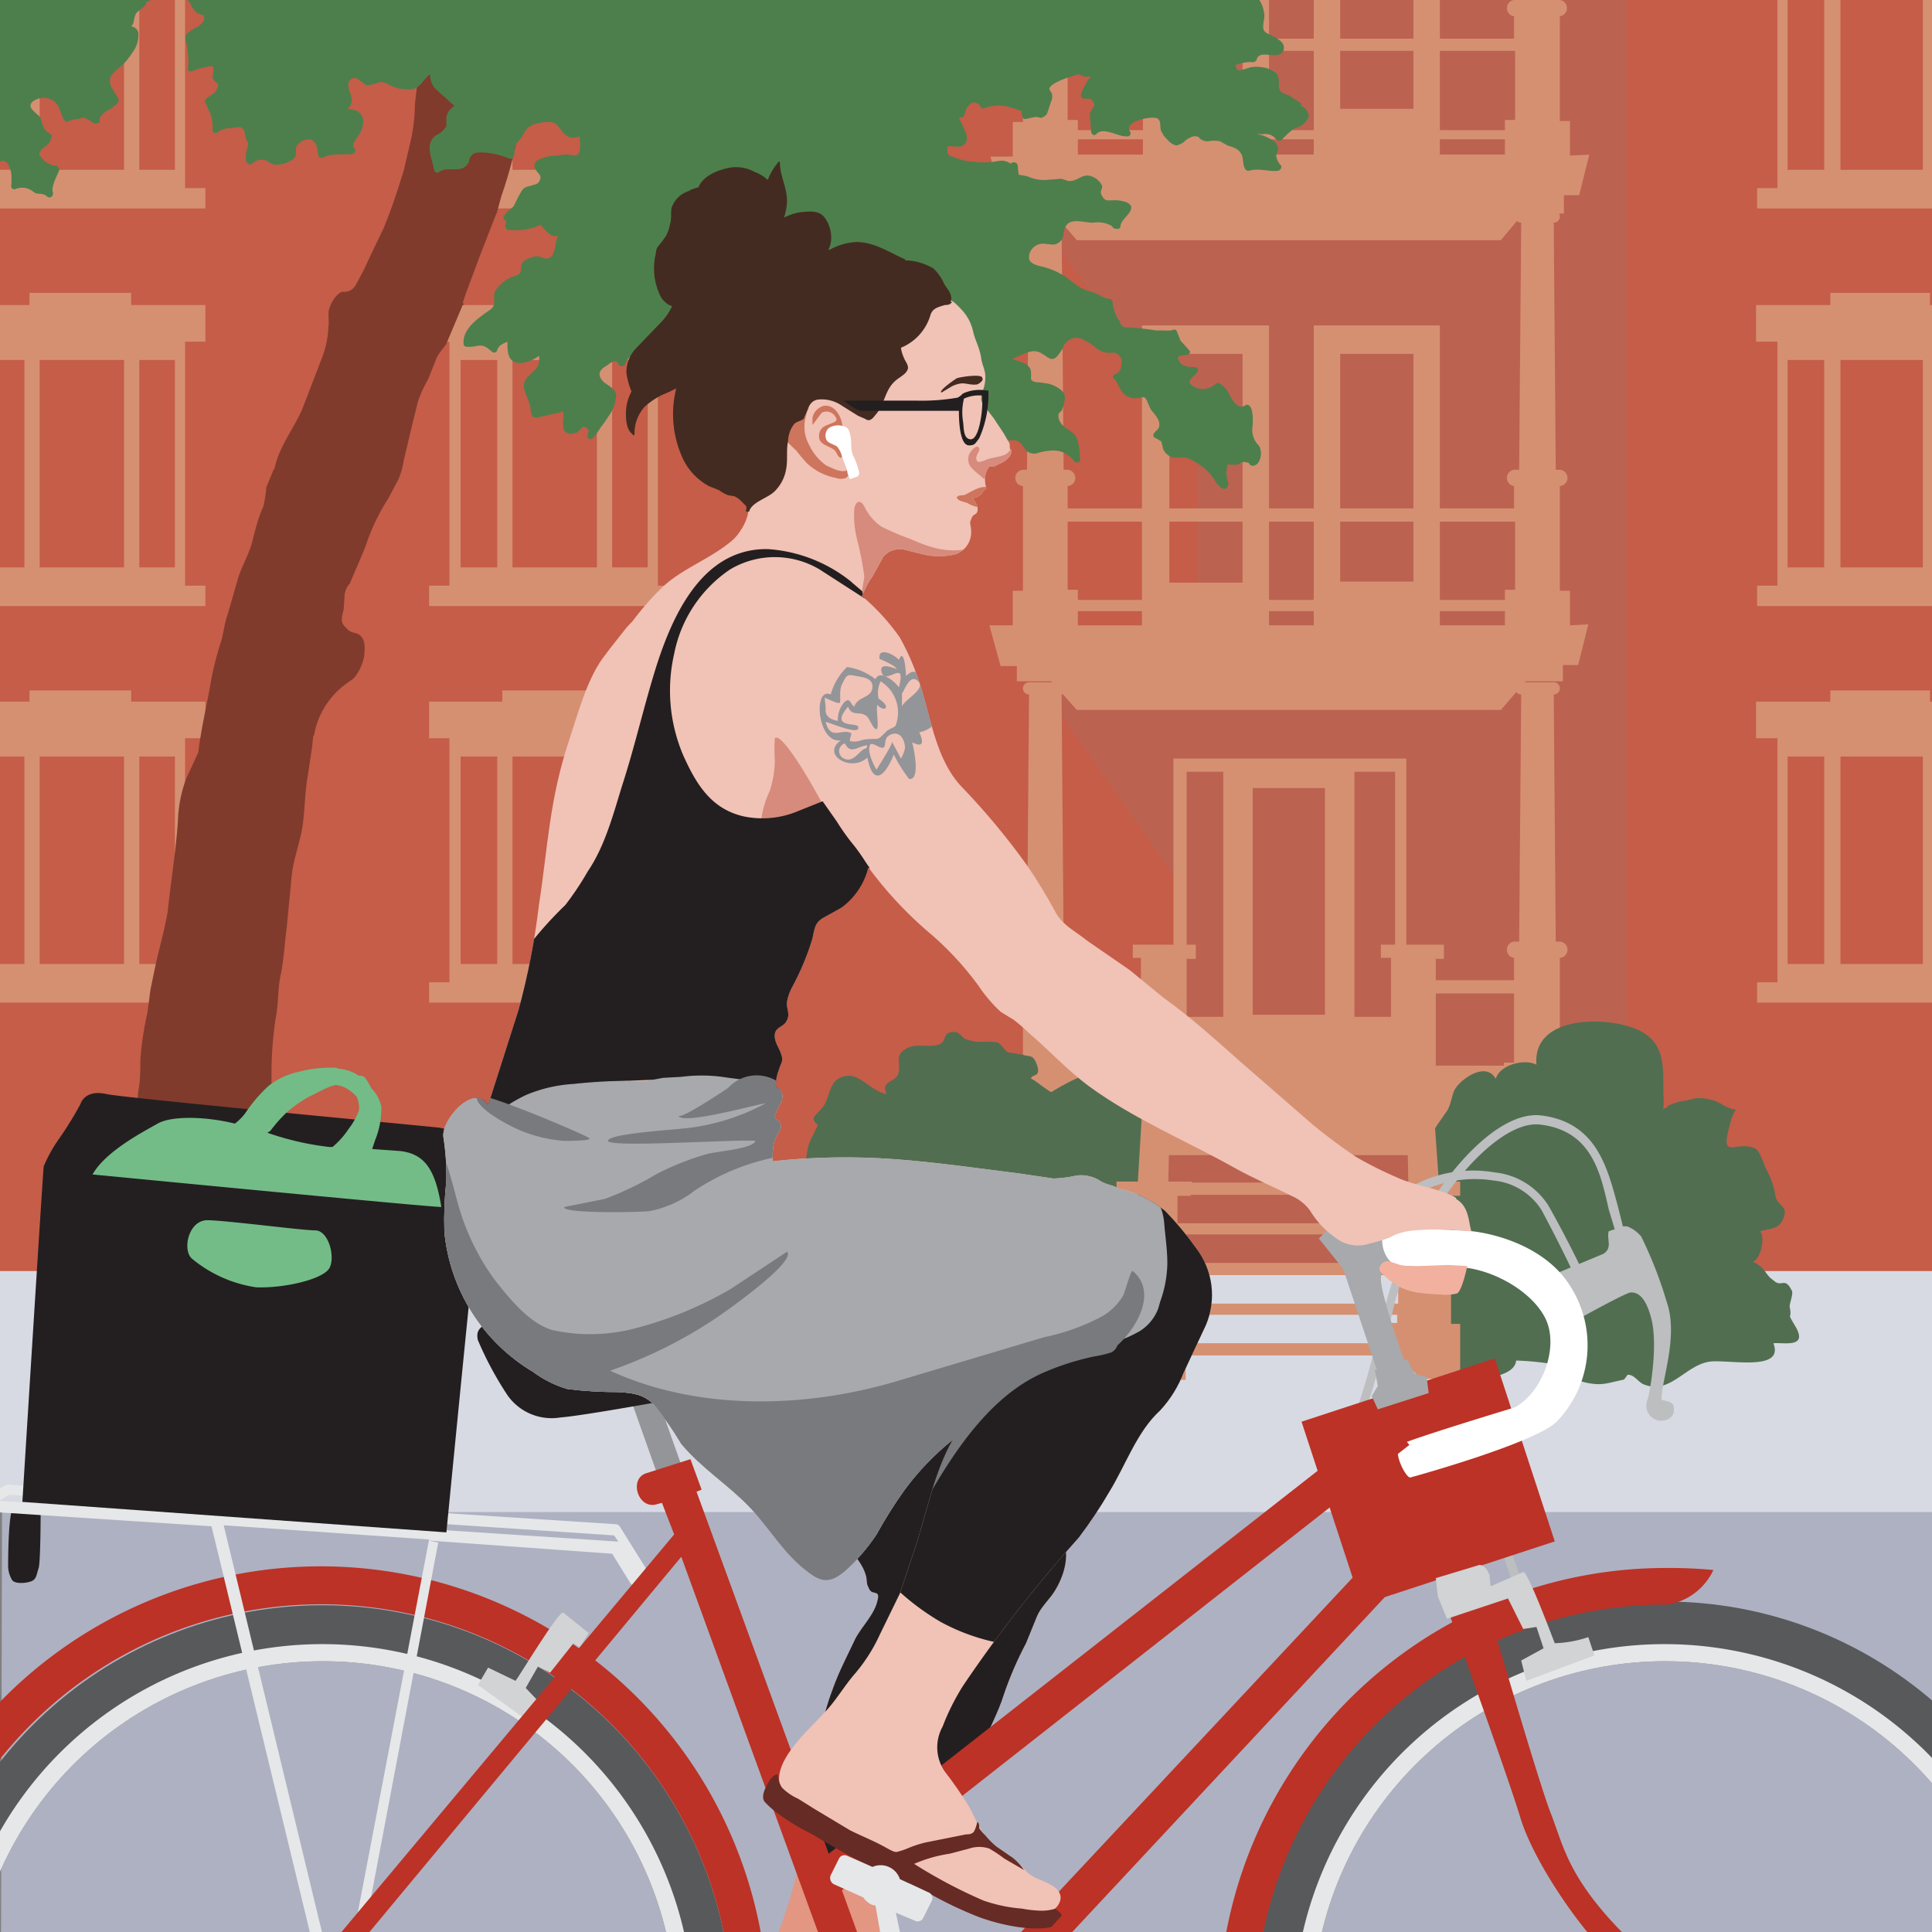
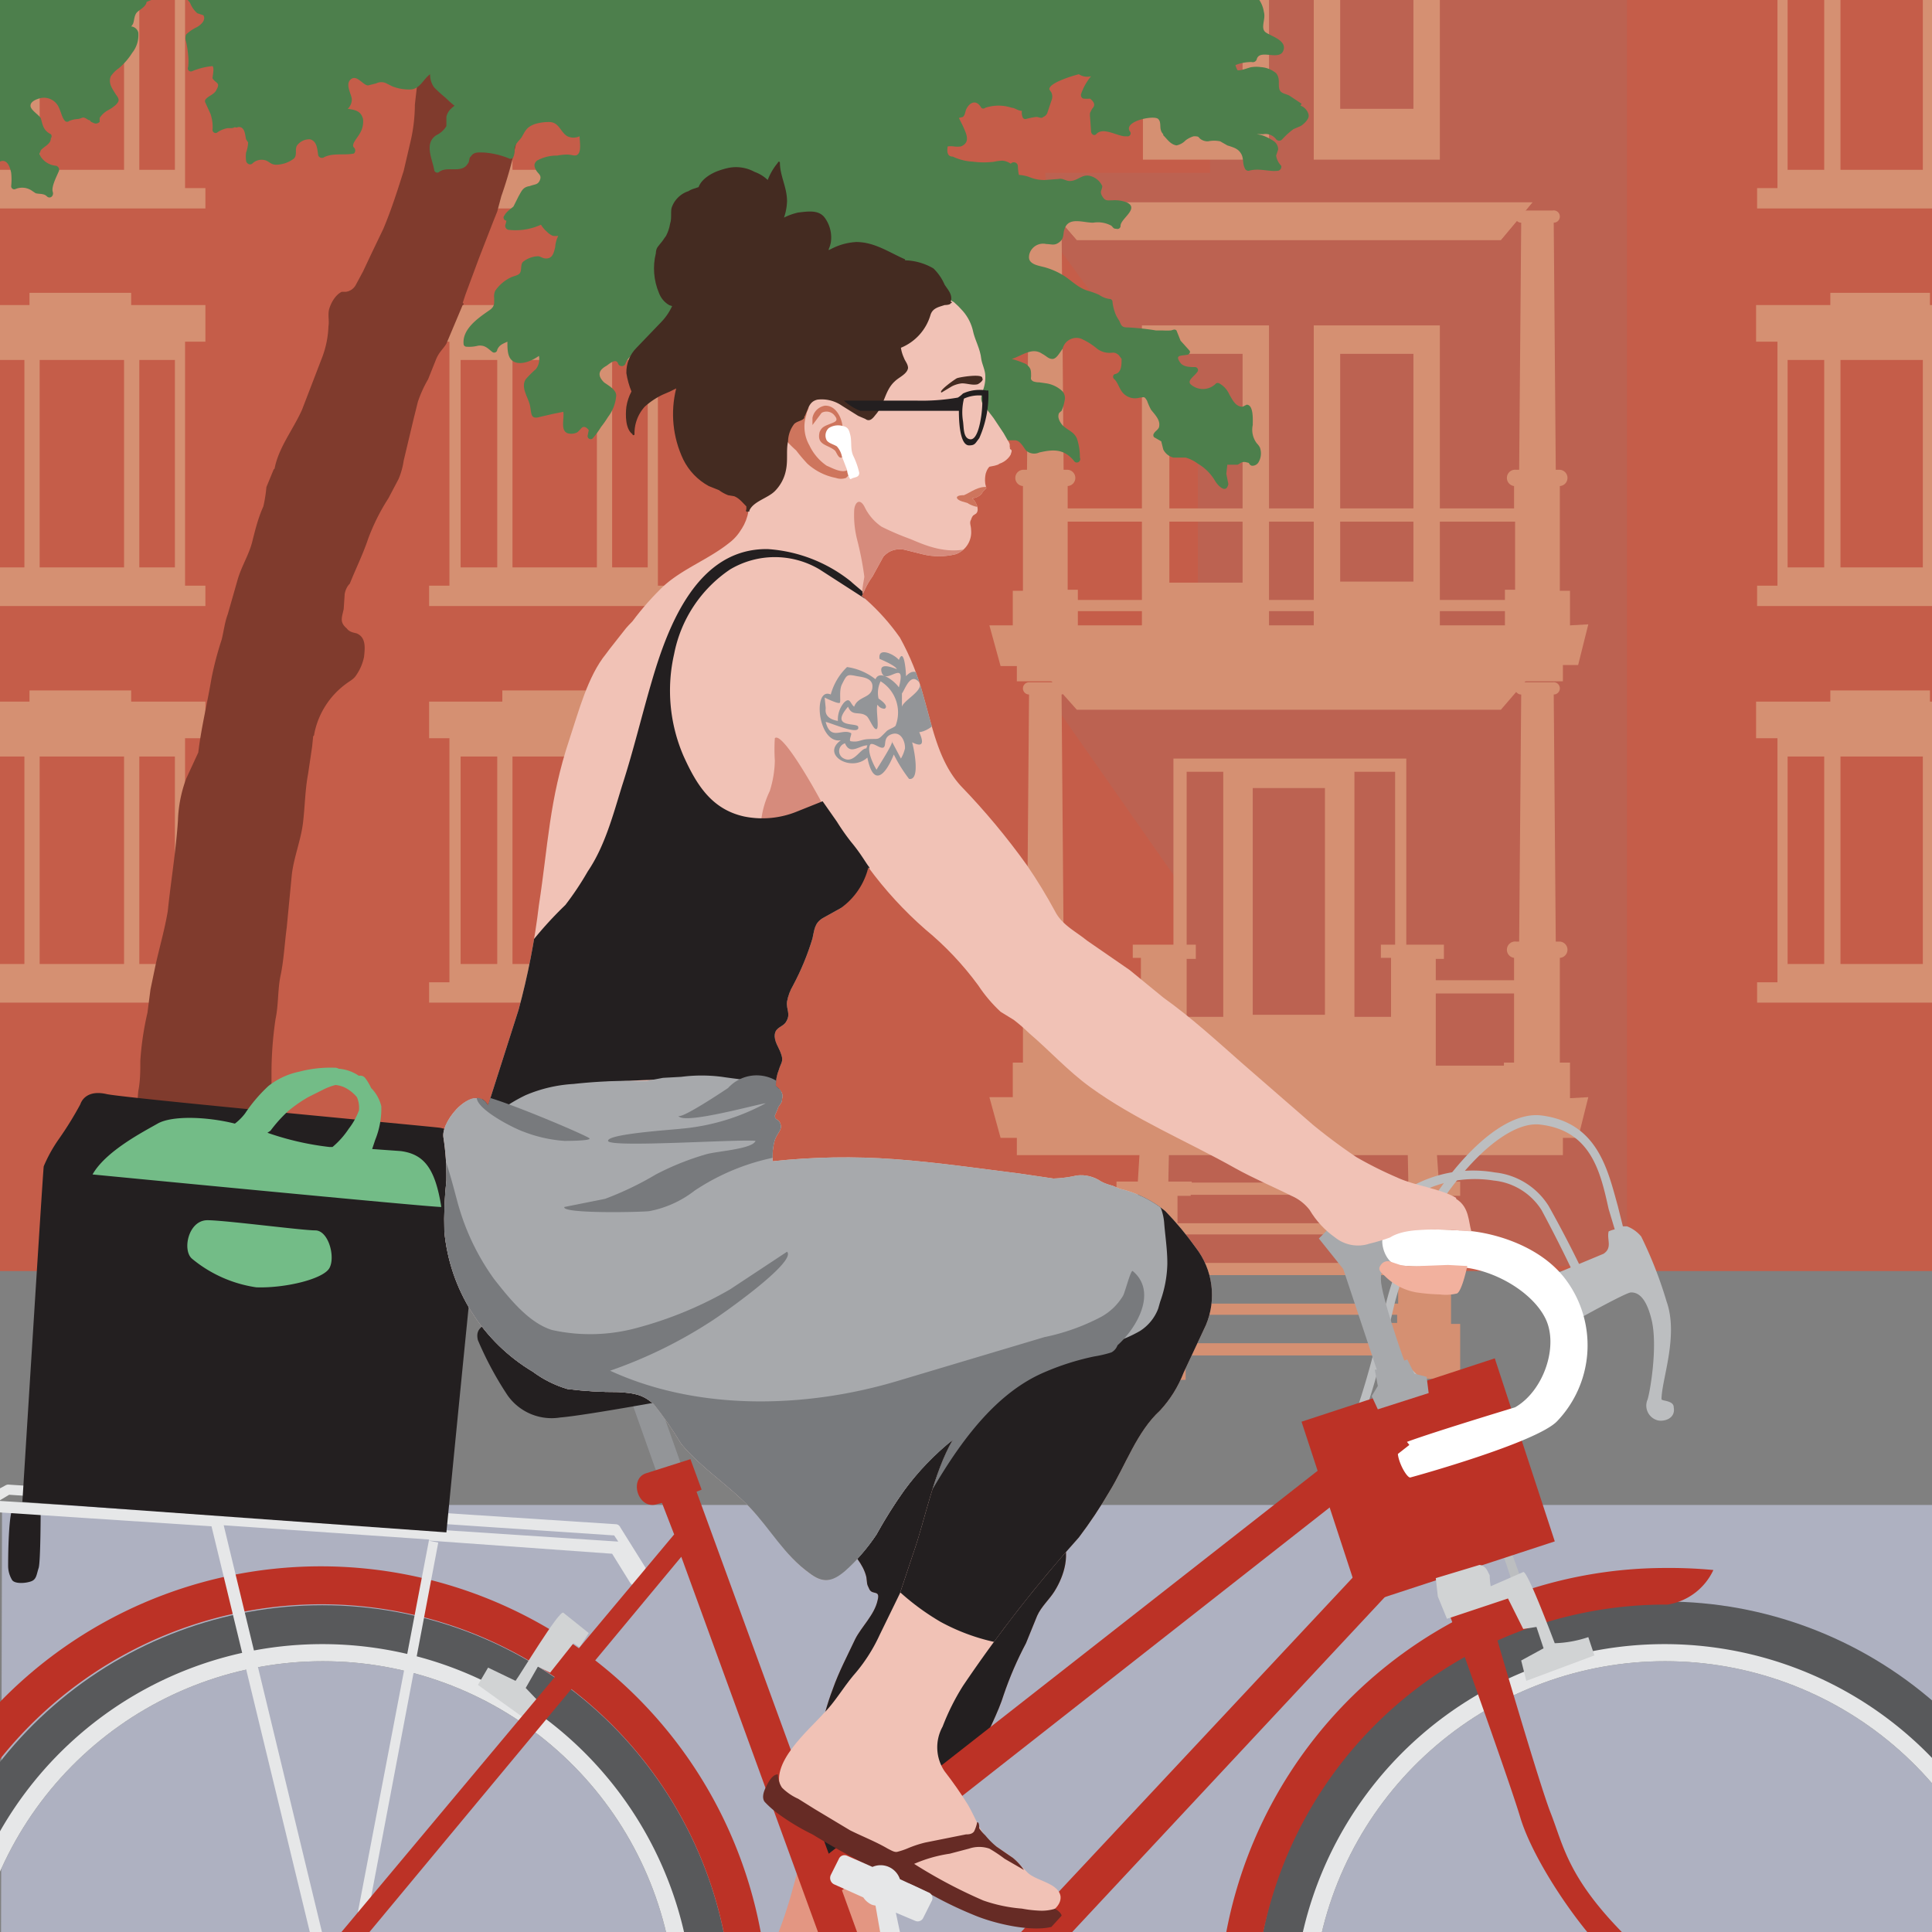
<svg xmlns="http://www.w3.org/2000/svg" viewBox="0 0 190 190">
  <rect x="0" y="0" width="190" height="190" fill="#808080" stroke="none" />
  <clipPath id="a">
    <path d="M0 0h190v190H0z" />
  </clipPath>
  <clipPath id="b">
    <path d="M104.4 151a65.3 65.3 0 00-4-7.7 43.8 43.8 0 00-3-3.5c-1.2-1.4-1-2.3-2.9-1.3-3 1.5-5.3 4.5-7.6 6.8l-3.5 3.8c-1.2 1.2-1.4 1.4-.3 2.7.8 1 1.8 2 2.1 3.3.1.7 0 .6.3 1.2s1.1 0 .8 1.1c-.3 1.4-1.6 2.6-2.2 3.8-.8 1.7-1.6 3.2-2.2 4.9-2.3 6-2 13.2-3.9 19.5a42.4 42.4 0 01-1.7 5.1c-.3.7-.5.6-.5 1.3 0 .5-.3.8.3.6.2 0 .1-.6.2-.7H86c3-6 5.2-10.2 6.6-12.7 1-2 5.2-9.5 6.1-12.5a34.7 34.7 0 012.2-5.1l1.1-2.7c.4-.9 1.2-1.6 1.7-2.4 1-1.6 1.6-3.7.7-5.5z" />
  </clipPath>
  <clipPath id="c">
    <path d="M129.5 192.5a34.7 34.7 0 0168.5 0h5.7a40.3 40.3 0 00-79.9 0z" />
  </clipPath>
  <clipPath id="d">
    <path d="M-2.5 192.5a34.7 34.7 0 0168.5 0h5.6a40.3 40.3 0 00-79.8 0z" />
  </clipPath>
  <clipPath id="e">
    <path d="M143.2 117.8c-1.5-.9-4.1-1.2-5.8-2a38 38 0 01-4-2 56 56 0 01-4.3-3.2l-6.9-6c-2.5-2.2-5-4.5-7.8-6.5l-3.3-2.7-4.2-2.9c-1.1-.9-2.4-1.5-3.1-2.8a50.8 50.8 0 00-2.8-4.6 69 69 0 00-6.5-7.8c-2.2-2.4-2.8-5.8-3.7-8.9a25.4 25.4 0 00-2.3-5.7 21.7 21.7 0 00-3.4-3.8c-.5-.5-.4 0-.1-.8a7.5 7.5 0 01.8-1.4l1.1-2a3.1 3.1 0 01.5-.4 2.2 2.2 0 011.7-.2l1.6.4a6.8 6.8 0 003.3 0 2.3 2.3 0 001.5-2.4c0-.4-.2-.7 0-1a1.1 1.1 0 01.2-.4l.3-.2c.4-.4-.1-1.3-.4-1.5a1.4 1.4 0 00.9-.4 3.7 3.7 0 01.2-.3l.3-.3-.1-.4a2.8 2.8 0 010-.8 1.2 1.2 0 01.1-.4 1.4 1.4 0 01.3-.5h.5a4.8 4.8 0 00.5-.3 2 2 0 00.8-.5 1.5 1.5 0 00.3-.4c0-.1.2-.4 0-.5s0-.3 0-.2v-.3a1.2 1.2 0 00-.3-.4l-.4-.7-1-1.5-1-1.3a1.1 1.1 0 01-.2-.7 2.8 2.8 0 01.2-.7 3.8 3.8 0 00.2-1.4c0-.6-.3-1.1-.4-1.7-.1-1-.6-1.8-.8-2.7a4.5 4.5 0 00-1-2 9 9 0 00-.9-.9 2 2 0 00-.2-.1c.1-.7-.3-1.1-.6-1.7a5 5 0 00-1.2-1.6 5.8 5.8 0 00-2.7-.8.1.1 0 00-.1 0c-1.6-.7-3-1.8-4.8-1.7a6 6 0 00-2.3.6l-.4.2v-.1a3.3 3.3 0 00-.3-3.2c-.7-.8-1.7-.6-2.7-.4a6 6 0 00-1.3.4 5.4 5.4 0 00.2-1.6c0-1.3-.7-2.4-.7-3.7a.1.1 0 00-.2 0 6 6 0 00-1 1.6 3.7 3.7 0 00-1.2-.8 3.8 3.8 0 00-2.6-.4c-1 .3-2.6.9-3 2l-.6.2a1.8 1.8 0 00-.4.2 2.6 2.6 0 00-1.6 1.4c-.2.6 0 1.2-.2 1.8a4 4 0 01-.4 1.2c-.4.6-1 1-1 1.7a6.2 6.2 0 00.3 3.9 2.3 2.3 0 001 1.2 2.2 2.2 0 00.3.1 5.7 5.7 0 01-1.1 1.6l-2.4 2.5a3.4 3.4 0 00-1 2.5 8.1 8.1 0 00.5 1.8 4.7 4.7 0 00-.5 1.5c-.1.8-.1 2.2.6 2.7a.1.1 0 00.2 0 3.9 3.9 0 011-2.7 7.3 7.3 0 011.8-1.2 13.3 13.3 0 001.3-.6 10.4 10.4 0 00.7 7 6 6 0 002.5 2.6l1 .4a3.8 3.8 0 00.9.5l.6.1c.5.2.8.6 1.2 1v.3a.1.1 0 00.2.2 4.6 4.6 0 01-1.9 3c-2 1.6-4.4 2.5-6.3 4.2a27.6 27.6 0 00-3.2 3.6c-1 1-1.7 2-2.6 3.2-1.8 2.2-2.7 5.7-3.6 8.4-2 6-2.1 10.5-3 16.3a70.8 70.8 0 01-2 10.3l-3 9.4c-1.3-2.3-4.6 1.4-4.4 3.1a25 25 0 01.3 4.3 36 36 0 00-.2 5 18 18 0 008.7 13.8 10.8 10.8 0 003.4 1.7 38.9 38.9 0 005 .3c1.5.1 2.4.2 3.5 1.2A35.2 35.2 0 0167 142c2 2.4 4.6 4 6.7 6.2s3.4 4.7 5.9 6.5c1.3 1 2.2.9 3.5-.2a17.9 17.9 0 003.1-3.6 45.3 45.3 0 012.7-4.3 26.8 26.8 0 014.8-5c-1.9 3.3-2.7 7.8-3.9 11.2l-1.3 3.9-2 4.1a16.3 16.3 0 01-2.6 4c-1 1.2-1.8 2.6-2.9 3.7-1.4 1.6-5.5 5-4.1 7.6.3.7 2.4 1.5 2.9 1.9a37.4 37.4 0 004.4 2.6 38.6 38.6 0 014 2.2 38.4 38.4 0 004.6 2.7c2.8 1.4 6.4 3 9.6 2.8.9 0 2-.9 1.9-1.8-.1-1.3-2.3-1.5-3.2-2.3-.6-.6-1.2-1.3-1.9-1.8l-1.8-1.2c-1-1-1.5-2.5-2.2-3.7a38.4 38.4 0 00-2.3-3.3 4.2 4.2 0 01-.2-4.4 22.7 22.7 0 012-4 133.5 133.5 0 0111.4-14.6 45 45 0 003-4.5c1.6-2.6 2.7-5.9 5-8a11.6 11.6 0 002.3-3.7l2.2-4.7a7.6 7.6 0 00-1-7.6 31.4 31.4 0 00-3-3.6 11 11 0 00-4.5-2.2l-.7-.3a4.7 4.7 0 01-1.1-.4 3.5 3.5 0 00-2.4-.6 12 12 0 01-2.3.3l-3.4-.5c-4-.5-8.1-1.1-12.2-1.4a66.1 66.1 0 00-12 .2 5.7 5.7 0 01.2-2.1c.3-.8.8-1 .5-1.7-.2-.4-.5-.2-.5-.7l.3-.7c0-.2.4-.5.4-.8s.3-.7-.6-1.4a4.1 4.1 0 01.3-1.6c.2-.7.5-.8.2-1.6-.2-.6-.7-1.2-.6-1.9s.8-.7 1.1-1.2c.5-.8 0-1.2.1-2a4.8 4.8 0 01.6-1.6 25.3 25.3 0 001.9-4.6c.2-.9.2-1.5 1-2l1.8-1a7 7 0 002.7-4 38 38 0 005.6 6.1 30.5 30.5 0 015.2 5.5 14.3 14.3 0 002.2 2.6l1.3.8a16.8 16.8 0 011.5 1.3c2 1.7 3.8 3.7 6 5.3 4.4 3.2 9.5 5.3 14.3 8 1.8 1 3.7 1.8 5.5 2.7a4.5 4.5 0 011.8 1.4 8.8 8.8 0 002.5 2.7 3.6 3.6 0 003.4.6 17.2 17.2 0 002-.6c2-1.2 6.6-.7 8-.6-.3-1-.2-2.4-1.5-3.2z" />
  </clipPath>
  <g clip-path="url(#a)">
    <path d="M.2 148h191v43.8H.1z" fill="#aeb1c1" />
-     <path d="M-1 124.3H191v24.4H-1z" fill="#d7dae2" />
    <path d="M-1-.7H191V125H-1z" fill="#c55d49" />
    <path d="M103.1 23l14.7 20.2v22.7l-15.1 2 14 20-3.9 36.6H160V-1h-41v18h-16.2z" fill="#ba6353" opacity=".8" />
    <g fill="#d59072">
      <path d="M195.1 74.4v-1.8h2V69h-7.3v-1.1H180V69h-7.3v3.6h2.1v24h-2v2H197v-2h-2V74.4zm-1 0v20.4h-3.5V74.4zm-5 0v20.4H181V74.4zm-9.7 0v20.4h-3.6V74.4zM195.1 35.4v-1.8h2V30h-7.3v-1.2H180V30h-7.3v3.6h2.1v24h-2v2H197v-2h-2V35.3zm-1 0v20.4h-3.5V35.4zm-5 0v20.4H181V35.4zm-9.7 0v20.4h-3.6V35.4zM195.1-3.7v-1.7h2v-3.7h-7.3v-1.1H180v1.1h-7.3v3.7h2.1v23.9h-2v2H197v-2h-2V-3.7zm-1 0v20.4h-3.5V-3.7zm-5 0v20.4H181V-3.7zm-9.7 0v20.4h-3.6V-3.7zM64.7 74.4v-1.8h2V69h-7.3v-1.1h-10V69h-7.2v3.6h2v24h-2v2h24.5v-2h-2V74.4zm-1 0v20.4h-3.5V74.4zm-5 0v20.4h-8.3V74.4zm-9.8 0v20.4h-3.6V74.4zM64.7 35.4v-1.8h2V30h-7.3v-1.2h-10V30h-7.2v3.6h2v24h-2v2h24.5v-2h-2V35.3zm-1 0v20.4h-3.5V35.4zm-5 0v20.4h-8.3V35.4zm-9.8 0v20.4h-3.6V35.4zM64.7-3.7v-1.7h2v-3.7h-7.3v-1.1h-10v1.1h-7.2v3.7h2v23.9h-2v2h24.5v-2h-2V-3.7zm-1 0v20.4h-3.5V-3.7zm-5 0v20.4h-8.3V-3.7zm-9.8 0v20.4h-3.6V-3.7zM18.2 74.4v-1.8h2V69h-7.3v-1.1h-10V69h-7.2v3.6h2v24h-2v2h24.5v-2h-2zm-1 0v20.4h-3.5V74.4zm-5 0v20.4H3.9V74.4zm-9.8 0v20.4h-3.6V74.4zM18.2 35.4v-1.8h2V30h-7.3v-1.2h-10V30h-7.2v3.6h2v24h-2v2h24.5v-2h-2zm-1 0v20.4h-3.5V35.4zm-5 0v20.4H3.9V35.4zm-9.8 0v20.4h-3.6V35.4zM18.2-3.7v-1.7h2v-3.7h-7.3v-1.1h-10v1.1h-7.2v3.7h2v23.9h-2v2h24.5v-2h-2zm-1 0v20.4h-3.5V-3.7zm-5 0v20.4H3.9V-3.7zm-9.8 0v20.4h-3.6V-3.7zM147.6 23.6h-41.7l-3.2-3.7h48z" />
      <path d="M147.6 23.6h-41.7l-3.2-3.7h48z" />
-       <path d="M154.4 15.3v-3.4h-1V1.6a.8.8 0 00.7-.8.8.8 0 00-.8-.8h-.3l-.2-24.3a.6.6 0 00.6-.6.6.6 0 00-.7-.6h-3a.6.6 0 00-.7.6.6.6 0 00.5.6L149.3 0h-.2a.8.8 0 00-.9.8.8.8 0 00.7.8v2.2H105V1.6a.8.8 0 00.7-.8.8.8 0 00-.8-.8h-.3l-.2-24.3a.6.6 0 00.5-.6.6.6 0 00-.6-.6h-3.1a.6.6 0 00-.6.6.6.6 0 00.5.6L101 0h-.3a.8.8 0 00-.8.8.8.8 0 00.7.8V12h-1v3.4h-2.2l1.1 4h1.6V21h53.7v-1.8h1.5l1-4zM105 5h44v6.8h-1v1h-42v-1h-1zm1 8.7h42v1.5h-42zM147.6 69.8h-41.7l-3.2-3.6h48z" />
      <path d="M147.6 69.8h-41.7l-3.2-3.6h48z" />
      <path d="M154.4 61.5v-3.4h-1V47.8a.8.8 0 00-.1-1.6h-.3l-.2-24.3a.6.6 0 00.6-.6.6.6 0 00-.7-.6h-3a.6.6 0 00-.7.6.6.6 0 00.6.6l-.2 24.3h-.3a.8.8 0 00-.2 1.6V50H105v-2.2a.8.8 0 00-.1-1.6h-.3l-.2-24.3a.6.6 0 00.5-.6.6.6 0 00-.6-.6h-3.1a.6.6 0 000 1.2l-.2 24.3h-.3a.8.8 0 00-.1 1.6v10.3h-1v3.4h-2.3l1.1 4h1.6V67h53.7v-1.6h1.5l1-4zM105 51.3h44V58h-1v1h-42v-1h-1zm1 8.8h42v1.4h-42zM133 74.6h-17.6V105h22.9V74.6zM120.3 100h-3.6V75.9h3.6zm10-.2h-7.1V77.5h7.1zm2.9.2V75.9h4V100z" />
      <path d="M129.2 32v30.2h12.4V32zm9.8 25.2h-7.2V34.8h7.2zM112.3 32v30.2h12.5V32zm9.9 25.3H115V34.8h7.2zM139-1v11.7h-7.2V-.9h-2.6v16.6h12.4V-1zM122.2-1v11.7H115V-.9h-2.6v16.6h12.4V-1zM154.4 108v-3.5h-1V94.2a.8.8 0 00-.1-1.6h-.3l-.2-24.3a.6.6 0 00.6-.6.6.6 0 00-.7-.6h-3a.6.6 0 00-.7.6.6.6 0 00.6.6l-.2 24.3h-.3a.8.8 0 00-.2 1.6v2.2h-8.2a9 9 0 00-.1 1.3h8.3v6.8h-1v.3H106v-.3h-1v-6.8h7.5v-1.3H105v-2.2a.8.8 0 00-.1-1.6h-.3l-.2-24.3a.6.6 0 00.5-.6.6.6 0 00-.6-.6h-3.1a.6.6 0 000 1.2l-.2 24.3h-.3a.8.8 0 00-.8.8.8.8 0 00.7.8v10.3h-1v3.4h-2.3l1.1 4h1.6v1.7h53.7v-1.7h1.5l1-4z" />
    </g>
-     <path d="M176.6 130.5c-1-1.7-.3-.5-.6-2 0-.4.4-1.3.2-1.6-.7-1.4-1-.2-1.8-1-.8-.5-.8-1.3-2-1.8.8-.4 1.2-2.4.7-3 .9-.3 1.8-.2 2.2-1.1.7-1.5-.5-1.3-.7-2.4a7.5 7.5 0 00-.9-2.6c-.2-.4-.6-1.7-1-2-1.9-1-3.6 1.3-2.6-2.3.6-2.5 1.2-1-.6-2a4.5 4.5 0 00-2.7-.7l-1.3.3c.4-.2-2.4.6-1.3.6-1 0-.5.8-.6-1-.1-2.7.4-5.4-2.7-6.7s-10.2-1.3-9.8 3.5c-1.2-.6-3.6 0-4 1.4-1-1.8-3.5.1-4 1-.3.4-.4 1.7-.9 2.3-1.6 2.3-2.2 3-2 5.7 0 2.2.2 4.5.1 6.7 0 2.4 0 4.8.2 7.2 0 1.3-.8 4.2-.1 5.2s.9.6 1.7.8a21 21 0 002.9.6c1 0 4-.3 4.1-1.8a28.1 28.1 0 013.9.4c1.4.8 1.6 1.5 3.1 1.8s2 0 3.5-.3c.2 0 .4-.5.5-.5.7 0 1 .8 1.7 1 2.5.9 4-2 6.4-2.3 1.9-.2 7.3 1 6.2-1.8 1-.1 3.4.5 2.2-1.6zM113.4 122.2a39.6 39.6 0 01-.1-8.5c.2-2 0-6-1.3-7.6-1.5-2-4.1-1-6-.1a21.4 21.4 0 00-2.6 1.4c-.2 0-1.9-1.4-2-1.3 0-.5 1-.1.6-1.3s-.7-.8-1.5-1.1l-1.3-.2c-.3 0-.8-1-1.2-1-1.2-.2-1.5.2-3-.3-.5-.2-.6-.8-1.3-.7-1 0-.6.9-1.3 1.2-1 .4-2.4-.2-3.4.5-1.1.7-.3 1.5-.7 2.5-.4.8-1.7.6-1.1 1.9-1.7-.4-2.5-1.9-3.9-1.8-1.6.2-1.6 1.5-2.1 2.6-.2.5-.8 1-1.1 1.4s.3.7.3.9c-.6 1.4-1 1.6-1.1 3.3a15.9 15.9 0 00.3 4c.4 1.8.5 1.6-.4 3.6a11.1 11.1 0 00-1.3 6c.1 3.4 1.5 4.3 3.8 5.4.9.4 0 .9 1.5 1.1a7.8 7.8 0 002.2-.5 69 69 0 016.3-1c7-.8 22.8.2 21.7-10.4z" fill="#526e51" />
    <path d="M143.6 117.6v-1.4h-2.1l-.7-9.9h.4v-12h.8v-1.4h-6.2v1.3h1v12.1h1.5l.2 9.9h-2.2v.1h-19.1v-.1h-2.3l.2-9.9h1.5v-12h1v-1.4h-6.2v1.3h.8v12.1h.3l-.6 9.9h-2.1v1.4h1v12.6h-1v5.5h6.8v-2.4h20.3v2.3h6.7v-5.4h-.9v-12.6zm-7.4-.1h1.3v2.8h-21.7v-2.7h1.3v-.1zm-20.4 6.7v-2.8h21.7v2.8zm21.7 1.2v2.8h-21.7v-2.8zm-21 6.7v-2h-.7v-.8h21.6v.8h-.6v2z" fill="#d59072" />
    <path d="M52.6 4.4a.3.3 0 00-.3 0c-.6.1-.9-.1-1.4-.2a4.5 4.5 0 00-.9 0L47.6 4a31.3 31.3 0 00-3.2 0l-2.5.3a.3.3 0 00-.6 0 .3.3 0 000 .4c0 1.8-.3 3.7-.5 5.6a16.3 16.3 0 01-.4 3.5l-.7 3c-.6 1.9-1.2 3.8-2 5.7L36.5 25l-.8 1.7L35 28a1.3 1.3 0 01-1 .7h-.4c-.6.3-1 1-1.2 1.6s0 1.2-.1 1.8a9.5 9.5 0 01-.6 3l-1 2.6-1 2.6c-.9 2-2.3 3.7-2.7 5.8a.2.2 0 00-.1.1l-.7 1.7a13.9 13.9 0 01-.3 1.9c-.5 1.1-.8 2.3-1.1 3.5s-1 2.3-1.4 3.6l-1 3.5c-.3.8-.4 1.7-.6 2.5a32.7 32.7 0 00-1 3.8c-.4 2.4-1 4.8-1.3 7.3l-1.2 2.6a13 13 0 00-.8 4.1c-.2 3-.7 6-1 8.9-.3 1.8-.8 3.5-1.2 5.3l-.5 2.4-.3 2.3a29.4 29.4 0 00-.7 4.7c0 1 0 2-.2 3a22.9 22.9 0 00-.1 2.5.3.3 0 000 .4.3.3 0 00.4.1c1.9.1 3.7.5 5.5.5h3a14.3 14.3 0 013.6.8.3.3 0 00.3 0 .4.4 0 00.3-.4.3.3 0 00-.1-.3l.2-2.5v-2.7a36.4 36.4 0 01.4-5.5c.3-1.4.2-2.9.5-4.3s.4-3.2.6-4.7l.5-5.2c.2-1.7.9-3.4 1.1-5.1s.2-3.2.5-4.8l.4-2.7.1-1a.2.2 0 00.1-.2 8 8 0 013.2-5c.4-.3.7-.4 1-.9a4.8 4.8 0 00.7-1.7c.1-.9.2-1.9-.7-2.3-.3-.1-.7-.1-1-.5-.7-.6-.5-1-.3-1.9l.1-1.5c.1-.5.3-.8.5-1 .6-1.5 1.3-2.9 1.8-4.4a20.4 20.4 0 012-4l1-1.9a7.3 7.3 0 00.5-1.8l1-4.2.4-1.6a12 12 0 011-2.2l.8-2c.3-.7.7-1 1-1.5l1.6-3.8a.1.1 0 000-.2l.3-.9 1.3-3.5 1.4-3.6.4-1 .4-1.5a42.2 42.2 0 001.8-7c.2-1.4.8-2.7 1-4a25.9 25.9 0 00.8-3.5.3.3 0 00-.3-.4z" fill="#803b2d" />
    <path d="M128 10.2l-1.2-.8c-.4-.2-.9-.2-1-.7s.1-1-.3-1.5a2.6 2.6 0 00-1.5-.6 3.2 3.2 0 00-.9 0c-.2 0-1.1.4-1.4.3a1.8 1.8 0 01-.2-.5 4.3 4.3 0 011.6-.3.4.4 0 00.5-.3c.3-1 2.2.2 2.6-.8s-1.1-1.4-1.7-1.8 0-1.3-.2-2a2.9 2.9 0 00-.6-1.4 1.8 1.8 0 00-.4-.4 1.9 1.9 0 00-1.3-1.2 5.2 5.2 0 00-2.1.3h-.1a.3.3 0 00-.3.1 23.8 23.8 0 01-3.6.6c-3.9.4-7.8-.2-11.7-.2l-3.2-.1h-3.4l-6.8-.2h-2.6a9.7 9.7 0 00-1.3-.1h-1.5c-2.3.2-4.6.2-7 .2l-13.6-.2c-2.3 0-4.5 0-6.8-.2h-3.2l-1.3-.1h-8.6l-2.7-.2-3.4-.1-6.7-.3h-1.5a13 13 0 01-1.5-.1 2.8 2.8 0 00-.8 0 10 10 0 01-2 .1 24.3 24.3 0 00-3.7.1 17.7 17.7 0 01-2 0l-1.8.2c-1.6 0-3.3 0-5 .2a2.3 2.3 0 00-.5-.4 3.8 3.8 0 00-1.2-.2 6.5 6.5 0 00-1.4.3 15.2 15.2 0 01-2.5.2c-.8 0-1.7-.3-2.5-.2a8.3 8.3 0 01-1.8 0 8 8 0 00-1.6 0c-.6 0-1.1.2-1.7.3l-1.1.3a3.4 3.4 0 00-.7.2.4.4 0 00-.4.4 2.9 2.9 0 000 1.9v2.3c0 1.5 0 3 .2 4.6a25.6 25.6 0 01.3 3.9c0 1.2-.6 2.5-.1 3.7a.4.4 0 00.5.3 1 1 0 000 .2.4.4 0 00.5 0c.9-.6 1.2.5 1.3 1a6.3 6.3 0 010 1.3.3.3 0 00.4.3 1.7 1.7 0 011.7.2l.3.2c.3.1.8 0 1.1.3s.7 0 .6-.4c-.2-.5.4-1.6.6-2.1a.4.4 0 00-.3-.5 2 2 0 01-1.5-.9c-.2-.4-.1-.2 0-.6.3-.4 1-.6 1-1.2a.3.3 0 000-.4c-.8-.4-.8-1-1-1.6-.3-.4-1-.8-1-1.2s.5-.6.8-.7a1.6 1.6 0 012 .9c.2.4.3 1 .6 1.3a.3.3 0 00.4 0 2.5 2.5 0 01.9-.2c.5-.1.4-.3 1 .1.2 0 .2.2.3.2.4.2.5.2.8 0v-.4a2.3 2.3 0 01.9-.8 3.8 3.8 0 00.7-.5c.4-.4.3-.6 0-1-.3-.5-.8-1.1-.5-1.8a3 3 0 01.8-.8A6.5 6.5 0 0013 5.2a2.8 2.8 0 00.6-2 .8.8 0 00-.7-.6 1.1 1.1 0 00.2-.3c.1-.3.1-.7.3-1s.8-.5 1-1a.8.8 0 000-.1 5.3 5.3 0 012.1-.5c1 0 1.6-.3 2.2.6a2.6 2.6 0 00.7 1l.6.2c.3.5-.3 1-.7 1.2a3.8 3.8 0 00-1 .7 1 1 0 000 .7 9.5 9.5 0 01.2 1.3 5.2 5.2 0 010 1.2.3.3 0 00.4.4 6.8 6.8 0 012-.5c.2.2 0 1 0 1.2.3.5.8.4.4 1.1-.2.5-.8.6-1.1 1a.3.3 0 000 .3l.5 1.1a3.9 3.9 0 01.2 1.6c0 .2.3.4.5.2a2.6 2.6 0 011-.4h.4a.8.8 0 00.3-.1.3.3 0 00.3 0c.7-.1.7.8.8 1.2l.2.3a3.1 3.1 0 01-.2 1 3 3 0 000 .8c0 .2.3.5.6.3a1.3 1.3 0 011.4-.3c.4.2.5.4 1 .4a3 3 0 001.7-.6c.4-.4 0-1 .4-1.4a1.5 1.5 0 011.2-.5c.7.2.7 1 .8 1.6a.4.4 0 00.5.2c.9-.5 2-.2 3-.4a.4.4 0 000-.6c-.3-.3.4-1 .6-1.4a2.2 2.2 0 00.3-1.4c-.2-.8-.8-.9-1.5-1a1.3 1.3 0 00.4-.9c0-.5-.7-1.5-.1-2s1.2.6 1.7.6l.8-.2a1.1 1.1 0 011 0l.6.3a4.5 4.5 0 001.7.3c1 0 1.3-1 2-1.5a2.1 2.1 0 00.4 1.3 13.6 13.6 0 001.1 1 11.6 11.6 0 00.9.8c-.4.3-.7.6-.8 1.1v.9a2.3 2.3 0 01-1 .9c-1.2.8-.4 2.3-.2 3.4a.3.3 0 00.5.2c.8-.6 2.2.2 2.8-.8.2-.2.1-.6.3-.7.3-.5.8-.4 1.3-.4a7.9 7.9 0 012.5.6.3.3 0 00.4-.2 1.7 1.7 0 00.1-.8c.1-.5.4-.7.7-1.1.4-.7.5-1 1.3-1.3A4.7 4.7 0 0154 12c1 0 1.1 1 1.8 1.4a1.4 1.4 0 001.2 0c0 .5.2 1.5-.2 1.8-.2.2-.6 0-1 0a5.3 5.3 0 00-1 .1 4 4 0 00-2 .5c-.3.3-.3.5-.1.9s.6.5.4 1-.5.4-1 .6c-.7.1-.8.5-1.1 1l-.5 1c-.2.2-.7.5-.9.9a.3.3 0 00.2.5 2 2 0 01-.1.4.4.4 0 00.3.5 6 6 0 003.2-.5 2.9 2.9 0 00.6.7 1.5 1.5 0 00.6.4 3.5 3.5 0 00.5 0 2.8 2.8 0 00-.3 1.1c-.1.4-.2 1-.7 1.1s-.7-.2-1-.2a2.5 2.5 0 00-1.4.5c-.3.2-.2.6-.3 1s-.6.4-1 .6a3.9 3.9 0 00-1.5 1.3 1.3 1.3 0 00-.1.7v.4c0 .5-.3.7-.6.9-1 .7-2.6 1.8-2.4 3.3a.3.3 0 00.3.2A3.5 3.5 0 0047 34c.7-.1 1 .3 1.4.6a.3.3 0 00.5-.2c.2-.5.6-.6 1-.8 0 .8 0 1.7.7 2s1.7-.1 2.4-.6a1.6 1.6 0 01-.3 1.3 10.1 10.1 0 00-1 1c-.5.8.2 1.7.4 2.5s0 1.5 1 1.2l1.3-.3 1-.2c.1.7-.3 1.8.4 2.1a1.3 1.3 0 001-.1l.3-.3c.2-.3.5-.3.8.1l-.1.5a.3.3 0 00.5.3 8.3 8.3 0 00.8-1.1 10.1 10.1 0 00.7-1 3.9 3.9 0 00.8-2.1c0-.6-.8-1-1.2-1.3-.7-.7-.5-1.2.2-1.6.2-.1 1-.9 1.2-.2a.4.4 0 00.7 0c.3-.9 1.2-1.2 2-1.6a4.4 4.4 0 012.4-.5c.7 0 1.8 0 2.2-.7h.1a.3.3 0 000 .1c-.1 1 1 1.1 1.7 1.2 1.5.3 3 .2 4.5.6l2.6.6c1 .2 1.6.9 2.5 1a1.6 1.6 0 001.3-.2l2.7-1.6a5.4 5.4 0 015.4 0c.8.4.7 1 1 1.6a2 2 0 00.6.5 2.9 2.9 0 01.8 1c.5 1 .8 2.3 1.9 3a5.7 5.7 0 00.8.2l1.1.7a5.9 5.9 0 011.2.6 9 9 0 01.8 1.1.8.8 0 001 .3l.1-.1a1.4 1.4 0 00.2-.3h1.4c.5 0 .8.6 1.1 1a1.2 1.2 0 001.3.2c1.3-.3 2.4-.4 3.4.8a.3.3 0 00.6-.3 5.8 5.8 0 00-.3-1.9c-.3-.6-.7-.7-1.2-1.1-.3-.2-.7-.8-.6-1.2 0-.2.2-.3.3-.4a4.4 4.4 0 00.3-1 1 1 0 00-.3-1 3 3 0 00-1.5-.7l-.7-.1a1.7 1.7 0 01-.6-.1c-.3-.2-.2-.3-.2-.5 0-.6 0-.8-.5-1.2a9.6 9.6 0 00-1.4-.5c1-.3 2-1.2 3-.5.4.2.6.5 1 .5s.7-.6 1-1a1.4 1.4 0 011.8-1 6.6 6.6 0 011.6 1 2 2 0 001.2.4c.4 0 .5-.1.9.2a4.7 4.7 0 01.3.4c0 .6 0 1.4-.7 1.5a.3.3 0 000 .5c.4.4.5 1.1 1 1.5a1.6 1.6 0 001.5.3c.4 0 .4-.2.7.3a6.6 6.6 0 00.4.9c.4.5.9 1 .8 1.6 0 .3-.4.5-.5.7a.3.3 0 000 .4l.7.4.2.8a1.5 1.5 0 001 .8h1.2a3.8 3.8 0 011.2.6 4.7 4.7 0 011.7 1.7c.3.5 1.1 1.3 1.3.3l-.2-1 .1-.9h1c.3-.1.4-.4 1-.2.2 0 .1.2.4.3a.7.7 0 00.7-.4 1.7 1.7 0 00.1-1.4 1.8 1.8 0 00-.3-.4 2.2 2.2 0 01-.4-1.8c0-.5.1-2-.6-2l-.4.2c-.7 0-1-.7-1.3-1.2a2.3 2.3 0 00-1-1.1.3.3 0 00-.3 0 1.8 1.8 0 01-2.5.1c-.4-.4.4-.8.7-1.3a.3.3 0 00-.3-.4c-.4 0-1.1 0-1.4-.4-.6-.8 0-.7.6-.8.2 0 .4-.2.3-.4l-.9-1-.4-1c-.2-.2-.4 0-.6 0a6 6 0 01-.7 0h-.7a24.3 24.3 0 00-2.8-.3c-.5 0-.6-.1-.8-.6l-.3-.5a4.5 4.5 0 01-.4-1.5.3.3 0 00-.3-.2 2.3 2.3 0 01-1-.4 7.6 7.6 0 00-1.1-.4c-1-.3-1.6-1-2.4-1.5a7.2 7.2 0 00-1.8-.8c-.7-.2-2-.3-1.5-1.5a1.4 1.4 0 011.6-.8c.5 0 .8.2 1.3-.2s.3-.8.5-1.3c.4-1.2 1.8-.6 2.8-.6a2.8 2.8 0 011.8.3c.2.2.2.3.5.3a.3.3 0 00.4-.3c0-.7 1.9-1.7.6-2.3a3.3 3.3 0 00-1.4-.2c-.5 0-.7.1-1-.4s0-.6 0-1a1.8 1.8 0 00-1.2-1c-.8-.2-1.2.5-2 .5-.4 0-.7-.3-1.1-.2l-1.3.1a3.7 3.7 0 01-1.6-.3 3.9 3.9 0 00-1-.2 4.8 4.8 0 01-.1-.9.4.4 0 00-.7-.2 1.7 1.7 0 00-.8-.3 3.8 3.8 0 00-.8.1 8 8 0 01-2.1 0 5.3 5.3 0 01-2-.5c-.5 0-.6-.4-.5-1a2.1 2.1 0 01.6 0 2.5 2.5 0 00.7 0c1-.4.5-1.3.2-2l-.4-.8.4-.1c.2-.2.2-.4.3-.7.3-.7 1-1.1 1.5-.2a.3.3 0 00.4 0 4.1 4.1 0 012.6 0c.3 0 .6.3 1 .3a1.2 1.2 0 00.1.7.3.3 0 00.3.1 8 8 0 011-.2c.3 0 .5.2.7 0a.7.7 0 00.4-.4l.4-1.2a1 1 0 000-.8l-.2-.3c-.1-.6 2.1-1.3 2.9-1.5a1.5 1.5 0 001.2.2 5.4 5.4 0 00-1 1.8c0 .2.1.4.3.4a3 3 0 00.6 0c.5.4.5.7.2 1l-.2.4a1.5 1.5 0 000 .4l.1 1.4c0 .3.3.5.5.3.7-.8 2.2.3 3 .2a.3.3 0 00.3-.5c-.6-1 2.4-1.6 2.8-1.2s0 1 .5 1.5a.2.2 0 000 .1c.4.4.7.9 1.3 1a1.7 1.7 0 00.9-.5 2.5 2.5 0 01.8-.4c.6 0 .4.1.7.3a1.2 1.2 0 00.7.2 2.9 2.9 0 011.2 0l.7.4c.6.2 1.1.3 1.4.9.2.4.1.9.3 1.3a.4.4 0 00.4.3c1-.3 2 .1 2.8 0a.4.4 0 00.4-.5 1.8 1.8 0 01-.5-1l.2-.6a1 1 0 00-.4-.8 4.7 4.7 0 00-1.2-.6 5 5 0 00-.5-.1 5.4 5.4 0 01.6 0 1.3 1.3 0 011.3.5.4.4 0 00.6 0 7.7 7.7 0 011.1-1l.7-.3c.2-.1.8-.6.8-1s-.4-.9-.8-1zM3.7-1.2l-1.2.1A14.6 14.6 0 011-1l1-.2a4.8 4.8 0 011.8 0zM-.7 7a39.5 39.5 0 010-.8v.8z" fill="#4d7f4c" />
    <g clip-path="url(#b)">
      <path d="M104.4 151a65.3 65.3 0 00-4-7.7 43.8 43.8 0 00-3-3.5c-1.2-1.4-1-2.3-2.9-1.3-3 1.5-5.3 4.5-7.6 6.8l-3.5 3.8c-1.2 1.2-1.4 1.4-.3 2.7.8 1 1.8 2 2.1 3.3.1.7 0 .6.3 1.2s1.1 0 .8 1.1c-.3 1.4-1.6 2.6-2.2 3.8-.8 1.7-1.6 3.2-2.2 4.9-2.3 6-2 13.2-3.9 19.5a42.4 42.4 0 01-1.7 5.1c-.3.7-.5.6-.5 1.3 0 .5-.3.8.3.6.2 0 .1-.6.2-.7H86c3-6 5.2-10.2 6.6-12.7 1-2 5.2-9.5 6.1-12.5a34.7 34.7 0 012.2-5.1l1.1-2.7c.4-.9 1.2-1.6 1.7-2.4 1-1.6 1.6-3.7.7-5.5z" fill="#e39682" />
      <path d="M108.5 147.1a12.3 12.3 0 00-2-4 11.8 11.8 0 00-2.5-2.6 28.2 28.2 0 00-3.6-2.6 8 8 0 00-4-1c-3 0-5.7 1.3-8.2 2.7a14.5 14.5 0 00-6 6.1 12.4 12.4 0 00-1 8 14.5 14.5 0 01.5 4.7 16 16 0 01-1 4c-1.2 3-2.4 5.7-2.5 9a35.7 35.7 0 000 5.2c.1 1-.3 2.7.1 3.8a.1.1 0 000 .2l.1.1h.2a.3.3 0 00.1.2l2.4 1.8a19.1 19.1 0 003.9 2 34.9 34.9 0 003.4 1.5 22.3 22.3 0 002.5.8.3.3 0 00.3.2.9.9 0 00.4 0 .1.1 0 00.1-.2.3.3 0 000-.3 12.6 12.6 0 001.2-1.8 13.4 13.4 0 011.1-1.7l.8-1.4c.6-1 1.4-1.7 2-2.7a10.4 10.4 0 001.3-3 46 46 0 011.8-6.8c.4-1.2 1.2-2.1 1.7-3.2l1.2-2.7a.3.3 0 00.1-.2 10.3 10.3 0 011.2-2.1 17.4 17.4 0 011.5-2 9 9 0 00.8-1.5c.3-.7.8-1.3 1.2-2a11.2 11.2 0 001-8.5z" fill="#231f20" />
    </g>
    <g clip-path="url(#c)">
      <path d="M129.5 192.5a34.7 34.7 0 0168.5 0h5.7a40.3 40.3 0 00-79.9 0z" fill="#58595b" />
      <path d="M199.8 192.8a36.5 36.5 0 00-72.2 0z" fill="#e6e7e8" />
    </g>
    <path d="M164 157.8a6 6 0 004.5-3.4 46 46 0 00-4.7-.2 44 44 0 00-43.6 38.3h3.6a40.4 40.4 0 0140-34.7z" fill="#bc3226" />
    <g clip-path="url(#d)">
      <path d="M-2.5 192.5a34.7 34.7 0 0168.5 0h5.6a40.3 40.3 0 00-79.8 0z" fill="#58595b" />
      <path d="M67.8 192.8a36.5 36.5 0 00-72.2 0z" fill="#e6e7e8" />
    </g>
    <path d="M-8.4 192.5a40.4 40.4 0 0180 0h3.6a44 44 0 00-87.3 0z" fill="#bc3226" />
    <path d="M1.4 148.2c-.6 0-.6 5.4-.6 5.8a2.7 2.7 0 00.4 1.4c.3.4 1.4.3 1.9.1s.5-.7.7-1.3.2-5.9.2-5.9z" fill="#231f20" />
    <path d="M63.5 154.2l-2.5-4a.5.5 0 00-.4-.3L.8 146a.6.6 0 00-.3.1l-2.8 1.5a.5.5 0 00-.2.6.5.5 0 00.4.4l22.9 1.5 11 45.4h3l8.3-43.8-1-.2 18.1 1.3 1.8 2.9a.5.5 0 00.5.2.6.6 0 00.2 0 .5.5 0 00.2-.8.5.5 0 00.5 0 .5.5 0 00.1-.8zM34 194.3h-1.3L22 150l20.2 1.4zm26.7-42.7l-60.8-4 1-.6 59.5 4 .4.6z" fill="#e6e7e8" />
    <path d="M97.8 192.8l42.1-45 2.6 2.5-42 45z" fill="#bc3226" />
    <path d="M61.6 136.4l2.4-.8 3.4 9.6-2.4.8z" fill="#939598" />
    <path d="M164.6 138.4c0-.7-1.2-.6-1.2-.8 0-1.9 1.7-6.2.5-9.6a40.7 40.7 0 00-2.5-6.4 3.4 3.4 0 00-1.4-1h-.4l-.5-2c-1-3.6-2-8.2-7.5-8.9s-13.2 9.9-15.3 18.5c-2.6 10.8-4.7 18.2-11.5 23l.5.7c7.5-5.4 9.6-14.2 11.8-23.5 2.2-8.9 9.8-18.4 14.4-17.8 5 .6 5.9 4.7 6.7 8.3l.6 2a3 3 0 00-.6.2c-.2.8.4 1.6-.5 2.2l-4.8 2 2 4.6s5-2.8 5.5-2.8 1.4.2 2 2.6c.7 2.7-.2 7.6-.4 8a1.5 1.5 0 001.1 2c.6.1 1.7-.2 1.5-1.3z" fill="#bcbec0" />
    <path d="M148.7 155.6c-1.3-4.4-6-16.6-10.8-20.7a11.8 11.8 0 01-4.2-8.8 10.8 10.8 0 013.3-8.2 12.5 12.5 0 0110-2.6 7.1 7.1 0 015.3 3.3c2.3 4.1 3.7 7.2 3.7 7.2l-.8.4s-1.4-3.1-3.6-7.2a6.3 6.3 0 00-4.7-2.9 11.8 11.8 0 00-9.3 2.5 10 10 0 00-3 7.5 11 11 0 003.8 8.2c6 5 11.1 20.9 11.2 21z" fill="#bcbec0" />
    <path d="M48 164l2.7 1.3c.4-.5 4.3-7 4.7-6.7l2.5 2-.9 1.4-.6-.4-2.3 2.9-1.2-.6-1.2 2.1 2 2.1-1 1.7-5.7-4.1z" fill="#d1d3d4" />
    <path d="M143.4 154.7l-5.9-18" fill="none" stroke="#bc3226" stroke-miterlimit="10" stroke-width="20" />
    <path d="M142.2 157.8l3.6-1.5s5.4 18.7 6.7 22 1.7 6.6 8 12.7a26.6 26.6 0 01-3.2.4c-3.1-3.4-6.7-9-7.8-12.7s-7.3-20.9-7.3-20.9z" fill="#bc3226" />
    <path d="M141.2 155.2l4.3-1.3c.7.1.8.7 1 1a7.5 7.5 0 00.1 1.1l3.2-1.4c.4-.2 2.9 6.5 3.1 7a11.3 11.3 0 003.3-.6l.6 1.8-6.7 2.5-.5-2 2.2-1.2-.7-2.1-1.3.2-1.5-3-6 2-.9-2.2z" fill="#d1d3d4" />
    <path d="M140.3 135.4l-1.2-.3-.7-1.4-.3.1c-.2-.5-2.3-6.5-2.3-8s1-1.4 1.5-2.2c-.7-.9-.3-1.4-.4-2.7-1.6-.3-4.2 1-4.2 1l-1.5-1.6-1.5 1.5 2.4 3 3.3 9.9h-.2l.3 1.6-.6 1 .6 1.3 5-1.6z" fill="#a7a9ac" />
    <path d="M136.9 121a56.1 56.1 0 016.6 0c2.5 0 7.9 1.2 10.6 5a10.8 10.8 0 01-1 13.8c-2.1 2.1-14 5.4-14.4 5.5s-1.8-2.5-1-3.2c.4-.4 11.3-3.7 11.3-3.7 2.8-1.6 4.3-6 3-8.7s-5.3-5-8.7-5.1-4.5 0-5.9-.2-2.2-3.5-.5-3.5" fill="#fff" />
    <path d="M138.6 142.1l-2.2-2.8-54.9 43-13-35.6.5-.2-1.1-3-4.4 1.4c-1.7.6-.7 3.7 1.2 3l.4-.1 1.2 3.1-36.4 43.5 1.7 1.3L67 153.1 81.9 194l3.4-1.2-2.5-6.9z" fill="#bc3226" />
    <path d="M48.4 130c-.8.3-1.7.6-1.4 1.8a33.5 33.5 0 002.9 5.4 5.3 5.3 0 005.2 2.2c2.5-.2 11.7-1.9 11.7-1.9zM43.9 150.7l-41.7-3s2-32.2 2.1-33a14.3 14.3 0 011.5-2.7 33.6 33.6 0 002.1-3.4c.2-.6.9-1.4 2.6-1 1.9.4 31 3.1 32.7 3.3a2.8 2.8 0 012.1 1.5 67 67 0 011.7 5.3 7.6 7.6 0 010 2.3c-.2.9-3.1 30.7-3.1 30.7z" fill="#231f20" />
    <path d="M39.4 113.2l-2.8-.2.3-.9a8.2 8.2 0 00.6-3.3 3.8 3.8 0 00-1-1.8 5.3 5.3 0 00-.6-1 .6.6 0 00-.6-.2 4.1 4.1 0 00-2-.7.8.8 0 00-.3-.1h-.2a12 12 0 00-3.4.4 7.2 7.2 0 00-3 1.4 15 15 0 00-2.3 2.7 5.2 5.2 0 01-1 1c-2.8-.7-6.2-.8-7.6 0s-5.1 2.7-6.4 5c0 0 33 3.2 34.3 3.2-.6-3.8-1.7-5.2-4-5.5zm-12.8-2a14 14 0 011.7-1.9 13.9 13.9 0 012-1.4l1.4-.7a6 6 0 011.3-.5 3 3 0 01.8.2 3.7 3.7 0 011.3 1 2.6 2.6 0 01.2 1.3 6.7 6.7 0 01-1 1.8 8.3 8.3 0 01-1.6 1.8h-.3a28.1 28.1 0 01-6.1-1.4zM20.4 120c1.7 0 9.3 1 10.6 1s2 2.6 1.4 3.7-4.4 2-7.2 1.9a12.8 12.8 0 01-6.3-2.8c-1-.8-.4-3.8 1.5-3.8z" fill="#73bc87" />
    <g clip-path="url(#e)">
      <path d="M144.7 121.1c-.2-1-.2-2.5-1.5-3.3-1.5-.9-4.1-1.2-5.8-2a38 38 0 01-4-2 56 56 0 01-4.3-3.2l-6.9-6c-2.5-2.2-5-4.5-7.8-6.5l-3.3-2.7-4.2-2.9c-1.1-.9-2.4-1.5-3.1-2.8a50.8 50.8 0 00-2.8-4.6 69 69 0 00-6.5-7.8c-2.2-2.4-2.8-5.8-3.7-8.9a25.4 25.4 0 00-2.3-5.7 21.7 21.7 0 00-3.4-3.8c-.5-.5-.4 0-.1-.8a7.5 7.5 0 01.8-1.4l1.5-2.6c.5-.8 1.1-2.2 0-.7-.4-2-3.7-4.1-5.3-5a14.2 14.2 0 00-3.8-1.5c-.9-.1-3.7-.4-4.4.3-.4.6-.1 2.4-.3 3.1a4.6 4.6 0 01-1.8 3.1c-2 1.6-4.5 2.5-6.4 4.2a27.6 27.6 0 00-3.2 3.5l-2.6 3.3c-1.8 2.2-2.7 5.7-3.6 8.4-2 6-2.1 10.5-3 16.3a70.8 70.8 0 01-2 10.3l-3 9.4c-1.2-2.4-4.6 1.4-4.4 3.1a25 25 0 01.3 4.3 36 36 0 00-.2 5 18 18 0 008.7 13.8 10.8 10.8 0 003.4 1.7 38.9 38.9 0 005 .3c1.5.1 2.4.2 3.5 1.2A35.2 35.2 0 0167 142c2 2.4 4.5 4 6.7 6.2s3.4 4.7 5.9 6.5c1.3 1 2.1.9 3.4-.2a17.9 17.9 0 003.2-3.6 45.3 45.3 0 012.7-4.3 26.8 26.8 0 014.7-5c-1.8 3.3-2.6 7.8-3.8 11.2l-1.3 3.9-2 4.1a16.3 16.3 0 01-2.6 4c-1 1.2-1.8 2.6-2.9 3.7-1.4 1.6-5.5 5-4.2 7.6.4.7 2.5 1.5 3 1.9a37.4 37.4 0 004.4 2.6 38.6 38.6 0 014 2.2 38.4 38.4 0 004.5 2.7c2.9 1.4 6.5 3 9.7 2.8.9 0 2-.9 1.9-1.8-.2-1.3-2.3-1.5-3.2-2.3-.6-.6-1.2-1.3-1.9-1.8l-1.8-1.2c-1-1-1.5-2.5-2.2-3.7a38.4 38.4 0 00-2.3-3.3 4.2 4.2 0 01-.2-4.4 22.7 22.7 0 012-4 133.5 133.5 0 0111.4-14.6 45 45 0 003-4.5c1.6-2.6 2.7-5.9 5-8a11.6 11.6 0 002.3-3.7l2.2-4.7a7.6 7.6 0 00-1-7.6 31.4 31.4 0 00-3-3.6 11 11 0 00-4.5-2.2l-.7-.3a4.7 4.7 0 01-1.1-.4 3.5 3.5 0 00-2.4-.6 12 12 0 01-2.3.3l-3.4-.5c-4-.5-8.1-1.1-12.2-1.4a66.1 66.1 0 00-12 .2 5.7 5.7 0 01.2-2.1c.3-.8.8-1 .5-1.7-.2-.4-.5-.2-.5-.7l.3-.7c0-.2.4-.5.4-.8s.3-.7-.6-1.4a4.1 4.1 0 01.3-1.6c.2-.7.5-.8.2-1.6-.2-.6-.7-1.2-.6-1.9s.8-.7 1.1-1.2c.5-.8 0-1.2.1-2a4.8 4.8 0 01.6-1.6 25.3 25.3 0 001.9-4.6c.2-.9.2-1.5 1-2a17.3 17.3 0 001.8-1 8.9 8.9 0 002.7-4 38 38 0 005.6 6.1 33.2 33.2 0 015.1 6 12.7 12.7 0 002.3 2.3c.4.4 1 .6 1.3.9a15.6 15.6 0 011.5 1c2 1.8 3.8 3.7 6 5.3 4.4 3.2 9.5 5.4 14.3 8 1.8 1 3.7 1.8 5.5 2.7a4.5 4.5 0 011.8 1.4 8.8 8.8 0 002.5 2.8 3.6 3.6 0 003.4.5 17.2 17.2 0 002-.6c2.2-1.4 7-.4 8-.5z" fill="#f1c2b6" />
      <path d="M81.5 80.3c-.4-1-4.5-8.5-5.3-7.7a17.2 17.2 0 000 2.2 10.5 10.5 0 01-.5 3 9 9 0 00-.9 3.7c.2 1.7 2.1 1 3.3.5.4-.1 3.6-1.2 3.4-1.7z" fill="#d68b7c" />
      <path d="M121.9 124.5a13 13 0 00-1-4.7 7.4 7.4 0 00-3.2-3 5.5 5.5 0 00-3.5-.5 2.7 2.7 0 00-2.7 2 15.2 15.2 0 01-2.4 4.7 21.5 21.5 0 01-4 3.7c-1.5 1.1-2.8 2.3-4.2 3.5a21.2 21.2 0 00-1.9 1.4l-2 2.2c-.3.3-.8.5-1.1.9a9 9 0 00-.7 1l-1.6 2a24 24 0 00-2.3 5.1l-2.7 7a9.7 9.7 0 00-.7 2.5c0 1-.6 1.7-.7 2.5a.3.3 0 000 .5 24 24 0 005.3 4.2 20 20 0 007.2 2.3.3.3 0 00.2.1.4.4 0 00.5-.4 47.9 47.9 0 002.8-4.1l1.4-2.2a21.2 21.2 0 001.3-2.5 39.4 39.4 0 013.2-4.5 54.4 54.4 0 014-5 22.5 22.5 0 001.4-1.7c.6-.7 1-1.5 1.5-2.2a31.8 31.8 0 003.4-4.1 18.2 18.2 0 002.5-10.6zM85.5 85.3c-.4-.5-.8-1.3-1.8-2.5a22.4 22.4 0 01-1.4-2l-1.4-2-2.5 1a9 9 0 01-5.2.5c-3.2-.7-4.7-3.1-6-6a16.2 16.2 0 01-.9-10 13 13 0 015.5-8.3 8.6 8.6 0 018.8 0l4.5 2.9c1.6.7-1-1.3-1.4-1.7a14.6 14.6 0 00-8.2-3.2c-6.9-.1-9.8 7.5-11.4 13-1 3.4-1.8 6.8-2.9 10.2-.9 2.9-1.7 6-3.4 8.5a29.2 29.2 0 01-2.2 3.3 37.2 37.2 0 00-3.6 4 11.2 11.2 0 00-1 3.3c-.4 1.9-1 3.7-1.5 5.6a41 41 0 01-1.7 5.1c-.4 1-.7 1.5.3 2.3.4.4.2.4.8.2s1.2-1 1.9-1.2a26.4 26.4 0 015.1-1.5 48.6 48.6 0 016-.5 42.4 42.4 0 016 0c2.2.3 4.4.4 6.6.8a19.9 19.9 0 002.8.3c.8 0 1.3.2 1.5-.4s-.1-2.5 0-3.3c0-1 .1-1.8.3-2.8a28.2 28.2 0 011.6-5.8 17.5 17.5 0 012.8-4.5 24.8 24.8 0 011.7-1.9c.7-.6.3-2.5.3-3.4z" fill="#231f20" />
      <path d="M114.8 124.2c0-1.3-.2-2.6-.3-3.8a5.5 5.5 0 00-.3-1.5l-.5-1a.2.2 0 000-.3h-.1c0-.1-.1-.2-.2-.1l-.1-.1a2.6 2.6 0 01-.4-.1l-.3-.2-.4-.2h-.1l-2.3-.8a14 14 0 00-2.3-1 25.4 25.4 0 00-4.6-.7l-8-.8c-3.1-.3-6.2-.7-9.3-.8a43.3 43.3 0 00-5.6 0l-2.3.2H77a13.5 13.5 0 001-4.9.2.2 0 000-.2.1.1 0 00-.1 0 10.8 10.8 0 00-1.7-1l-1.4-.4c-1.2-.3-2.5-.4-3.8-.6a15.5 15.5 0 00-4 0l-1.8.1-1.6.3h-.7a51.9 51.9 0 00-6.5.3 14.1 14.1 0 00-4.7 1.1 15.4 15.4 0 00-2.5 1.5 6.8 6.8 0 01-.6.4 3.9 3.9 0 01-.5-.5c-.4-.6-.6-1-1.4-1.1-1.2-.2-3.3.4-3.6 1.8a10 10 0 00-1.1 4.6 8 8 0 00.1 2c.2.8.2 1.6.3 2.5a43.5 43.5 0 00.6 5.2 21.8 21.8 0 001 2.8 5.6 5.6 0 00.6 1.1 5.5 5.5 0 00.9 1.5 24.9 24.9 0 001.6 2.6l2.1 2.5a5.8 5.8 0 001.8 1.3.2.2 0 000 .2 9.7 9.7 0 002.8 2c1.5.6 3 .9 4.6 1.3a24.1 24.1 0 013.8 1.6c1.5.7 2.6 2.1 4 3a24.4 24.4 0 012 1.6l1.6 1.5a21.8 21.8 0 011.7 1.7L73 150l1.4 1.3L76 153l1.4 1.4L79 156a.2.2 0 00.3 0 4.4 4.4 0 003.4-.6 15.2 15.2 0 001.9-1.5 9.3 9.3 0 001.9-1.8l2.3-3.7a15.7 15.7 0 011.5-2.2 13.4 13.4 0 001.3-1.8.1.1 0 000-.2l1.8-2.2 2-2.7a18 18 0 015.5-5c2.4-1.2 5.1-1.3 7.6-2a13 13 0 003.6-1.4 4.5 4.5 0 001.8-2.2l.2-.7a11.6 11.6 0 00.7-3.7z" fill="#a7a9ac" />
      <g fill="#787a7d">
        <path d="M111.4 125c-.2-.2-.8 2.3-1 2.5a5.7 5.7 0 01-2.1 2 21 21 0 01-5.6 2l-14.4 4.3c-9 2.7-19.6 3-28.3-1a45.5 45.5 0 0010-4.9c.8-.5 8.4-5.8 7.4-6.8l-5.6 3.7a37.5 37.5 0 01-9.2 3.8 17.4 17.4 0 01-8.3.2c-2.3-.7-4.2-3.1-5.7-5a23.2 23.2 0 01-3.5-7.2c-.2-.6-1.4-5.7-2-5.8-1.4-.2-2 4.5-2 5.2a18.6 18.6 0 001.5 8.7c2.3 5.9 5 10.2 11 12.8 2 .9 4.6.6 6.4 1.6 1 .4 1.7 1.7 2.5 2.3l3.5 3c2.2 2 4.5 3.5 7 5.3 2 1.5 3.5 4 6 5 4.6 2 9.6-5 11.6-8.3 2.8-5 6.5-11 12-13.4a25.4 25.4 0 015-1.6 11.8 11.8 0 001.7-.4 1.3 1.3 0 00.6-.7c1.8-1.6 4-5.2 1.5-7.3z" />
        <path d="M76.3 114c-.2-1.5 1.2-3.5 1.3-5s0-2-1.4-2.8a3.8 3.8 0 00-4.6.8c-.6.4-4.8 3.2-4.9 2.7.3 1 7.7-1.1 8.6-1.2A21.3 21.3 0 0167 111c-.7.1-7.3.5-7.2 1.2s13-.2 14.5 0c-.3.8-3.7 1-4.8 1.3a26.5 26.5 0 00-5 2 31.1 31.1 0 01-5 2.4l-4 .8c-.3.7 8 .5 8.4.4a10.4 10.4 0 004.4-2 22 22 0 018-3.3zM57.9 111.9c-1-.6-11-4.8-11-4.1-.3 1.2 3.7 3.2 4.6 3.5a13.8 13.8 0 004 .9c.2 0 3 0 2.4-.3z" />
      </g>
      <path d="M114.8 124.2c0-1.3-.2-2.6-.3-3.8a5.5 5.5 0 00-.3-1.5l-.5-1a.2.2 0 000-.3h-.1c0-.1-.1-.2-.2-.1l-.1-.1a2.6 2.6 0 01-.4-.1l-.3-.2-.4-.2h-.1l-2.3-.8a14 14 0 00-2.3-1 25.4 25.4 0 00-4.6-.7l-8-.8c-3.1-.3-6.2-.7-9.3-.8a43.3 43.3 0 00-5.6 0l-2.3.2H77a13.5 13.5 0 001-4.9.2.2 0 000-.2.1.1 0 00-.1 0 10.8 10.8 0 00-1.7-1l-1.4-.4c-1.2-.3-2.5-.4-3.8-.6a15.5 15.5 0 00-4 0l-1.8.1-1.6.3h-.7a51.9 51.9 0 00-6.5.3 14.1 14.1 0 00-4.7 1.1 15.4 15.4 0 00-2.5 1.5 6.8 6.8 0 01-.6.4 3.9 3.9 0 01-.5-.5c-.4-.6-.6-1-1.4-1.1-1.2-.2-3.3.4-3.6 1.8a10 10 0 00-1.1 4.6 8 8 0 00.1 2c.2.8.2 1.6.3 2.5a43.5 43.5 0 00.6 5.2 21.8 21.8 0 001 2.8 5.6 5.6 0 00.6 1.1 5.5 5.5 0 00.9 1.5 24.9 24.9 0 001.6 2.6l2.1 2.5a5.8 5.8 0 001.8 1.3.2.2 0 000 .2 9.7 9.7 0 002.8 2c1.5.6 3 .9 4.6 1.3a24.1 24.1 0 013.8 1.6c1.5.7 2.6 2.1 4 3a24.4 24.4 0 012 1.6l1.6 1.5a21.8 21.8 0 011.7 1.7L73 150l1.4 1.3L76 153l1.4 1.4L79 156a.2.2 0 00.3 0 4.4 4.4 0 003.4-.6 15.2 15.2 0 001.9-1.5 9.3 9.3 0 001.9-1.8l2.3-3.7a15.7 15.7 0 011.5-2.2 13.4 13.4 0 001.3-1.8.1.1 0 000-.2l1.8-2.2 2-2.7a18 18 0 015.5-5c2.4-1.2 5.1-1.3 7.6-2a13 13 0 003.6-1.4 4.5 4.5 0 001.8-2.2l.2-.7a11.6 11.6 0 00.7-3.7z" fill="none" />
      <path d="M99.5 44.2s0-.3-.2-.2v-.3a1.2 1.2 0 00-.2-.4l-.4-.7-1-1.6c-.3-.6-.6-.8-1-1.2a1.1 1.1 0 01-.2-.7 2.8 2.8 0 01.2-.8 3.8 3.8 0 00.2-1.4c0-.5-.3-1-.4-1.6-.1-1-.6-1.8-.8-2.7a4.5 4.5 0 00-1-2 9 9 0 00-.9-.9 5 5 0 01-.4-.3l-.1-.1H93l-1.3-.5a15 15 0 00-1.7-.3 6.6 6.6 0 00-3.2.4 12.8 12.8 0 00-5.3 3.7 7.8 7.8 0 01-1.2 1.1 8.2 8.2 0 00-1.3 1 22.8 22.8 0 00-2.1 2.5 14.5 14.5 0 00-1.4 3l-1.4 3a8.7 8.7 0 00-.8 2.8 2.8 2.8 0 00.1 1.3 1.9 1.9 0 00.3.6l.5.5a6 6 0 001.2 1 7 7 0 001.5.6 6.6 6.6 0 011.5.6 4.7 4.7 0 011 1 8.7 8.7 0 002.6 2 9 9 0 003 1h.5l.3.1a.6.6 0 00.6.2l-.4.4a2.1 2.1 0 00-.2.3c-.1.2 0 .1 0 0a1.5 1.5 0 00.4-.3 8.8 8.8 0 011.3-1 2.2 2.2 0 011.6-.2l1.6.4a6.8 6.8 0 003.3 0 2.3 2.3 0 001.6-2.4c0-.4-.2-.7 0-1a1.1 1.1 0 01.2-.4l.3-.2c.4-.4-.2-1.3-.4-1.5a1.4 1.4 0 00.9-.4 3.7 3.7 0 01.2-.3l.3-.3-.2-.4a2.8 2.8 0 010-.8 1.2 1.2 0 01.2-.5 1.4 1.4 0 01.2-.4l.5-.1a4.8 4.8 0 00.6-.2 2 2 0 00.8-.5 1.5 1.5 0 00.3-.4v-.5z" fill="#f1c2b6" />
      <path d="M96.6 37.2c.1-.5-2.3-.1-2.5 0s-1.9 1.3-1.5 1.4l1-.6a2.8 2.8 0 011-.3c.5 0 1 .2 1.5.1.1 0 .7-.4.5-.6z" fill="#442b21" />
      <path d="M95 54c-2.3.5-4.5-.6-5.5-1a27.2 27.2 0 01-2.8-1.2 5 5 0 01-1.7-2c-.5-.9-1-.3-1 .5a9.8 9.8 0 00.3 2.8 30.4 30.4 0 01.7 3.6c0 .3-.5 2.2.1 1.7 0 .7.8.6.9 0a3.5 3.5 0 010-.7 3 3 0 01.4-.7c.5-.8 1.3-1.8 2.3-1.8 1.2 0 2.5.5 3.7.4a9 9 0 001.8-.3s1.3-1.2.7-1.3zm-9.6 3.8a4.7 4.7 0 010-.5v.7z" fill="#d68b7c" />
      <path d="M83.4 46.2c-.6.4-1.6-.2-2.1-.4a5 5 0 01-1.7-2 3.7 3.7 0 01-.3-3c0-.4.5-.8 0-.9a5.6 5.6 0 00-1.4.9 2 2 0 00-.6 2.5 11.2 11.2 0 001 1 16.8 16.8 0 001.1 1.3 5.8 5.8 0 002.8 1.4 1.5 1.5 0 001 0l.4-.4c0-.2 0-.5-.2-.4z" fill="#ce755d" />
      <path d="M82.8 42.7c.3-1-.4-2.9-1.7-2.8a1.5 1.5 0 00-1.2 1.2v.7l.9-1.2a1 1 0 011.3.3c.4.5 0 .6-.5.8s-.8.3-1 .8c-.3 1.3.8 1.2 1.5 1.8.2.2.4 1 .8.6s0-1.7-.1-2.2z" fill="#ce755d" />
-       <path d="M99.8 43.9c-.2-.5-.5.4-.5.4a1.2 1.2 0 01-.7.5c-.6.2-1.2.2-1.8.5-.4.1-.7.3-.8-.2 0-.4.4-.8.3-1-.2-.5-.8.2-1 .6-.3 1 .3 1.4 1 2 .2.1.5.6.8.4s.2-.4.3-.5c.4-.5 1.1-.5 1.6-.7a1.5 1.5 0 00.8-2z" fill="#d68b7c" />
      <path d="M97.1 47.9c-.9-.1-1.6.5-2.3.8-.2 0-.6 0-.7.2 0 .4 1 .5 1.1.6s1 .5 1.2.3-.2-.5 0-.7 1.2-1.2.7-1.2z" fill="#ce755d" />
      <path d="M93.6 29.7h-.1c.2-.7-.2-1.1-.6-1.7a5 5 0 00-1.1-1.6 5.8 5.8 0 00-2.8-.8.1.1 0 000-.1c-1.6-.7-3-1.7-4.8-1.7a6 6 0 00-2.3.6l-.4.2a3.3 3.3 0 00-.4-3.2c-.6-.8-1.7-.6-2.6-.5a6 6 0 00-1.4.5 5.4 5.4 0 00.3-1.6c0-1.4-.7-2.5-.7-3.8a.1.1 0 00-.2 0 6 6 0 00-1 1.7 3.7 3.7 0 00-1.3-.8 3.8 3.8 0 00-2.5-.4c-1 .2-2.7.8-3 1.9l-.6.2a1.8 1.8 0 00-.4.2 2.6 2.6 0 00-1.6 1.5c-.2.5-.1 1.2-.2 1.7a4 4 0 01-.5 1.3c-.3.6-.9 1-1 1.6a6.2 6.2 0 00.4 4 2.3 2.3 0 001 1.1 2.2 2.2 0 00.3.1 5.7 5.7 0 01-1.1 1.6l-2.4 2.5a3.4 3.4 0 00-1 2.5 8.1 8.1 0 00.5 1.8 4.7 4.7 0 00-.5 1.5c-.1.8-.1 2.2.6 2.7a.1.1 0 00.2 0 3.9 3.9 0 011-2.7 7.3 7.3 0 011.8-1.2 13.3 13.3 0 001.3-.6 10.4 10.4 0 00.7 7 6 6 0 002.5 2.6l1 .4a3.8 3.8 0 00.9.5l.6.1c.5.2.8.6 1.2 1v.3a.1.1 0 00.2.2h.1v-.1c.4-.9 1.8-1.2 2.5-1.9a4 4 0 001.1-2.1c.2-1 0-1.9.2-2.8a2.9 2.9 0 01.6-1.7c.3-.3.8-.3 1-.6V41c.4-.7.4-1.5 1.3-1.7a3.5 3.5 0 012.4.6l1.6 1 .7.3c.4.3.7 0 1-.4.9-1 .9-2.4 1.9-3.3.4-.4 1.2-.7 1.3-1.3 0-.4-.3-.7-.4-1a3.6 3.6 0 01-.3-1 5 5 0 002.9-3.2c.2-.7.8-.8 1.4-1 0 0 .6 0 .6-.2h.1z" fill="#442b21" />
      <path d="M91.8 70.5c0-1-1-5.9-2.7-4 0-.5-.2-2.9-.7-1.6-.5-.6-2.1-1.3-1.9-.1 0 0 1.5.6 1.7 1-.1 0-1.8-.8-1.5.3.4 1.4 2.5-1.5 1.7 1.5-.4-.6-1.9-1.8-2.3-.8a5.8 5.8 0 00-2.8-1.2 5.9 5.9 0 00-1.6 2.7c-1.8-.8-1.3 4.9 1 4.5-2 1.4 1 3.2 2.6 1.7.6 3 1.8 1.7 2.6-.3a14.7 14.7 0 001.5 2.4c1.2.2.4-3.3.3-3.6 1.2.6 1.1-.1.7-1 .5 0 2.1-.8 1.4-1.5zm-3.1-2.3c.3-.4.8-2 1.6-1.2s-1.4 1.8-1.6 2.5v-1.3zm-7.5 1.4l-.1-1s1.4.7 1.5.5-.1-1.2.2-1.8c.5-1 .5-1 1.5-.8.6.1 1.5.2 1.5 1 0 1.2-1.4.9-1.8 2-.4-.3-.4-1-1-.4a2.6 2.6 0 00-.6 1.8c-.6-.1-1.3-.4-1.2-1.2zm4 4c-.6 0-1.2 1.5-2.2 1a.8.8 0 01.1-1.5c.5 1.2 1.4.2 2.2.2zm0-.9c-.7.1-.8.3-1.5.2-.3 0 .1-.7 0-.8-.9-.5-2 .8-2.5-1.1.3 0 3.4 1.4 3.2.5 0-.5-2.9.2-1-2 .4 1 1.1.4 1.8.9.3.2.7 1.4 1 1.3s-.1-2 .1-2.4a.8.8 0 00.7.4c.5-.3-.6-1-.6-1a2.6 2.6 0 01.2-1.7 3.6 3.6 0 011.5 4.3c0 .2-.7.4-.9.6-1 1-.6.7-2 .8zm3.8.9a3.6 3.6 0 01-.4 1l-.9-1.7c.3 0-1.4 2.6-1.5 2.8-.3-.5-1-1.9-.6-2.5.3-.2 1 .5 1.3.3s-.1-1 .8-1.3 1.3.7 1.3 1.3zm.4 2" fill="#939598" />
      <path d="M84.5 46.5a7.5 7.5 0 00-.6-1.7c-.3-.7-.1-1.4-.3-2.1-.1-.4-.2-.7-.7-.8a1.7 1.7 0 00-1.4.2 1 1 0 00-.2 1.2c.2.3.7.4 1 .6a2.1 2.1 0 01.5 1l.5 1.3a2 2 0 00.3.9.1.1 0 00.1 0c.3-.2.8-.1.8-.6z" fill="#fff" />
    </g>
    <path d="M97 38.4a3.9 3.9 0 00-2.3.3 2.6 2.6 0 01-.5.4 20.5 20.5 0 01-4 .3H83a5.2 5.2 0 001.6 1h9.7c0 .5 0 3.4 1 3.4.6 0 .6-.2 1-.7a10.5 10.5 0 00.9-4.7zm-.5 2.5c-.1.7-.4 2.4-1.1 2.3s-.6-1.2-.7-1.8a5.6 5.6 0 01.1-2.2 3.6 3.6 0 011.8-.3 10.9 10.9 0 01-.1 2z" fill="#231f20" />
    <path d="M144.2 124.5l-1.8-.1-2.6.1a6.6 6.6 0 01-2.1-.1l-.9-.3a.8.8 0 00-1 .3c-.4.5.1.8.4 1.1a5.8 5.8 0 003.1 1.6 18.9 18.9 0 002.3.2 4.6 4.6 0 001.7-.1c.5-.3 1-2.7 1-2.7z" fill="#f2b19e" />
    <path d="M103.8 187.7a4.5 4.5 0 01-1.6.2 11.8 11.8 0 01-1.7-.2 15 15 0 01-3.8-.8 49 49 0 01-6.8-3.6 13.7 13.7 0 013.5-1l1.9-.5a3.1 3.1 0 012 0 14.5 14.5 0 011.5 1l1.9 1.1a5.7 5.7 0 00-1.1-1.2l-1.6-1.1a7.6 7.6 0 01-1.1-1.1 4.2 4.2 0 01-.6-.7c0-.2 0-.6-.2-.6a3.6 3.6 0 01-.3.9c-.2.3-.6.3-.8.3l-4 .8a11.2 11.2 0 00-1.8.6 7 7 0 01-.9.3c-.3.1-.6-.1-1-.3-1.2-.7-2.5-1.2-3.7-1.8l-3.5-2.1-1.6-1a5.3 5.3 0 01-1.6-1.1 2.5 2.5 0 01-.4-1.3c-.6 0-1 .9-1.2 1.3s-.4 1-.1 1.4a9.4 9.4 0 001.1 1 22 22 0 003.6 2.2 76.3 76.3 0 007.2 3.9 35.6 35.6 0 014.1 1.8 37.6 37.6 0 004.5 2.2c2.1.9 5.7 1.7 7.7 1.2l1-1.1c0-.2-.4-.6-.7-.7z" fill="#662b25" />
    <path d="M91.3 186.1l-2.8-1.3a2 2 0 00-2.7-1.2l-2.5-1.1a.6.6 0 00-.8.3l-.8 1.6a.7.7 0 00.3.9l2.9 1.3a2 2 0 00.8.7 1.7 1.7 0 00.4.1l.7 4h2l-.7-3.3 1.9.8a.6.6 0 00.8-.3l.8-1.6a.6.6 0 00-.3-.9z" fill="#e6e7e8" />
  </g>
</svg>